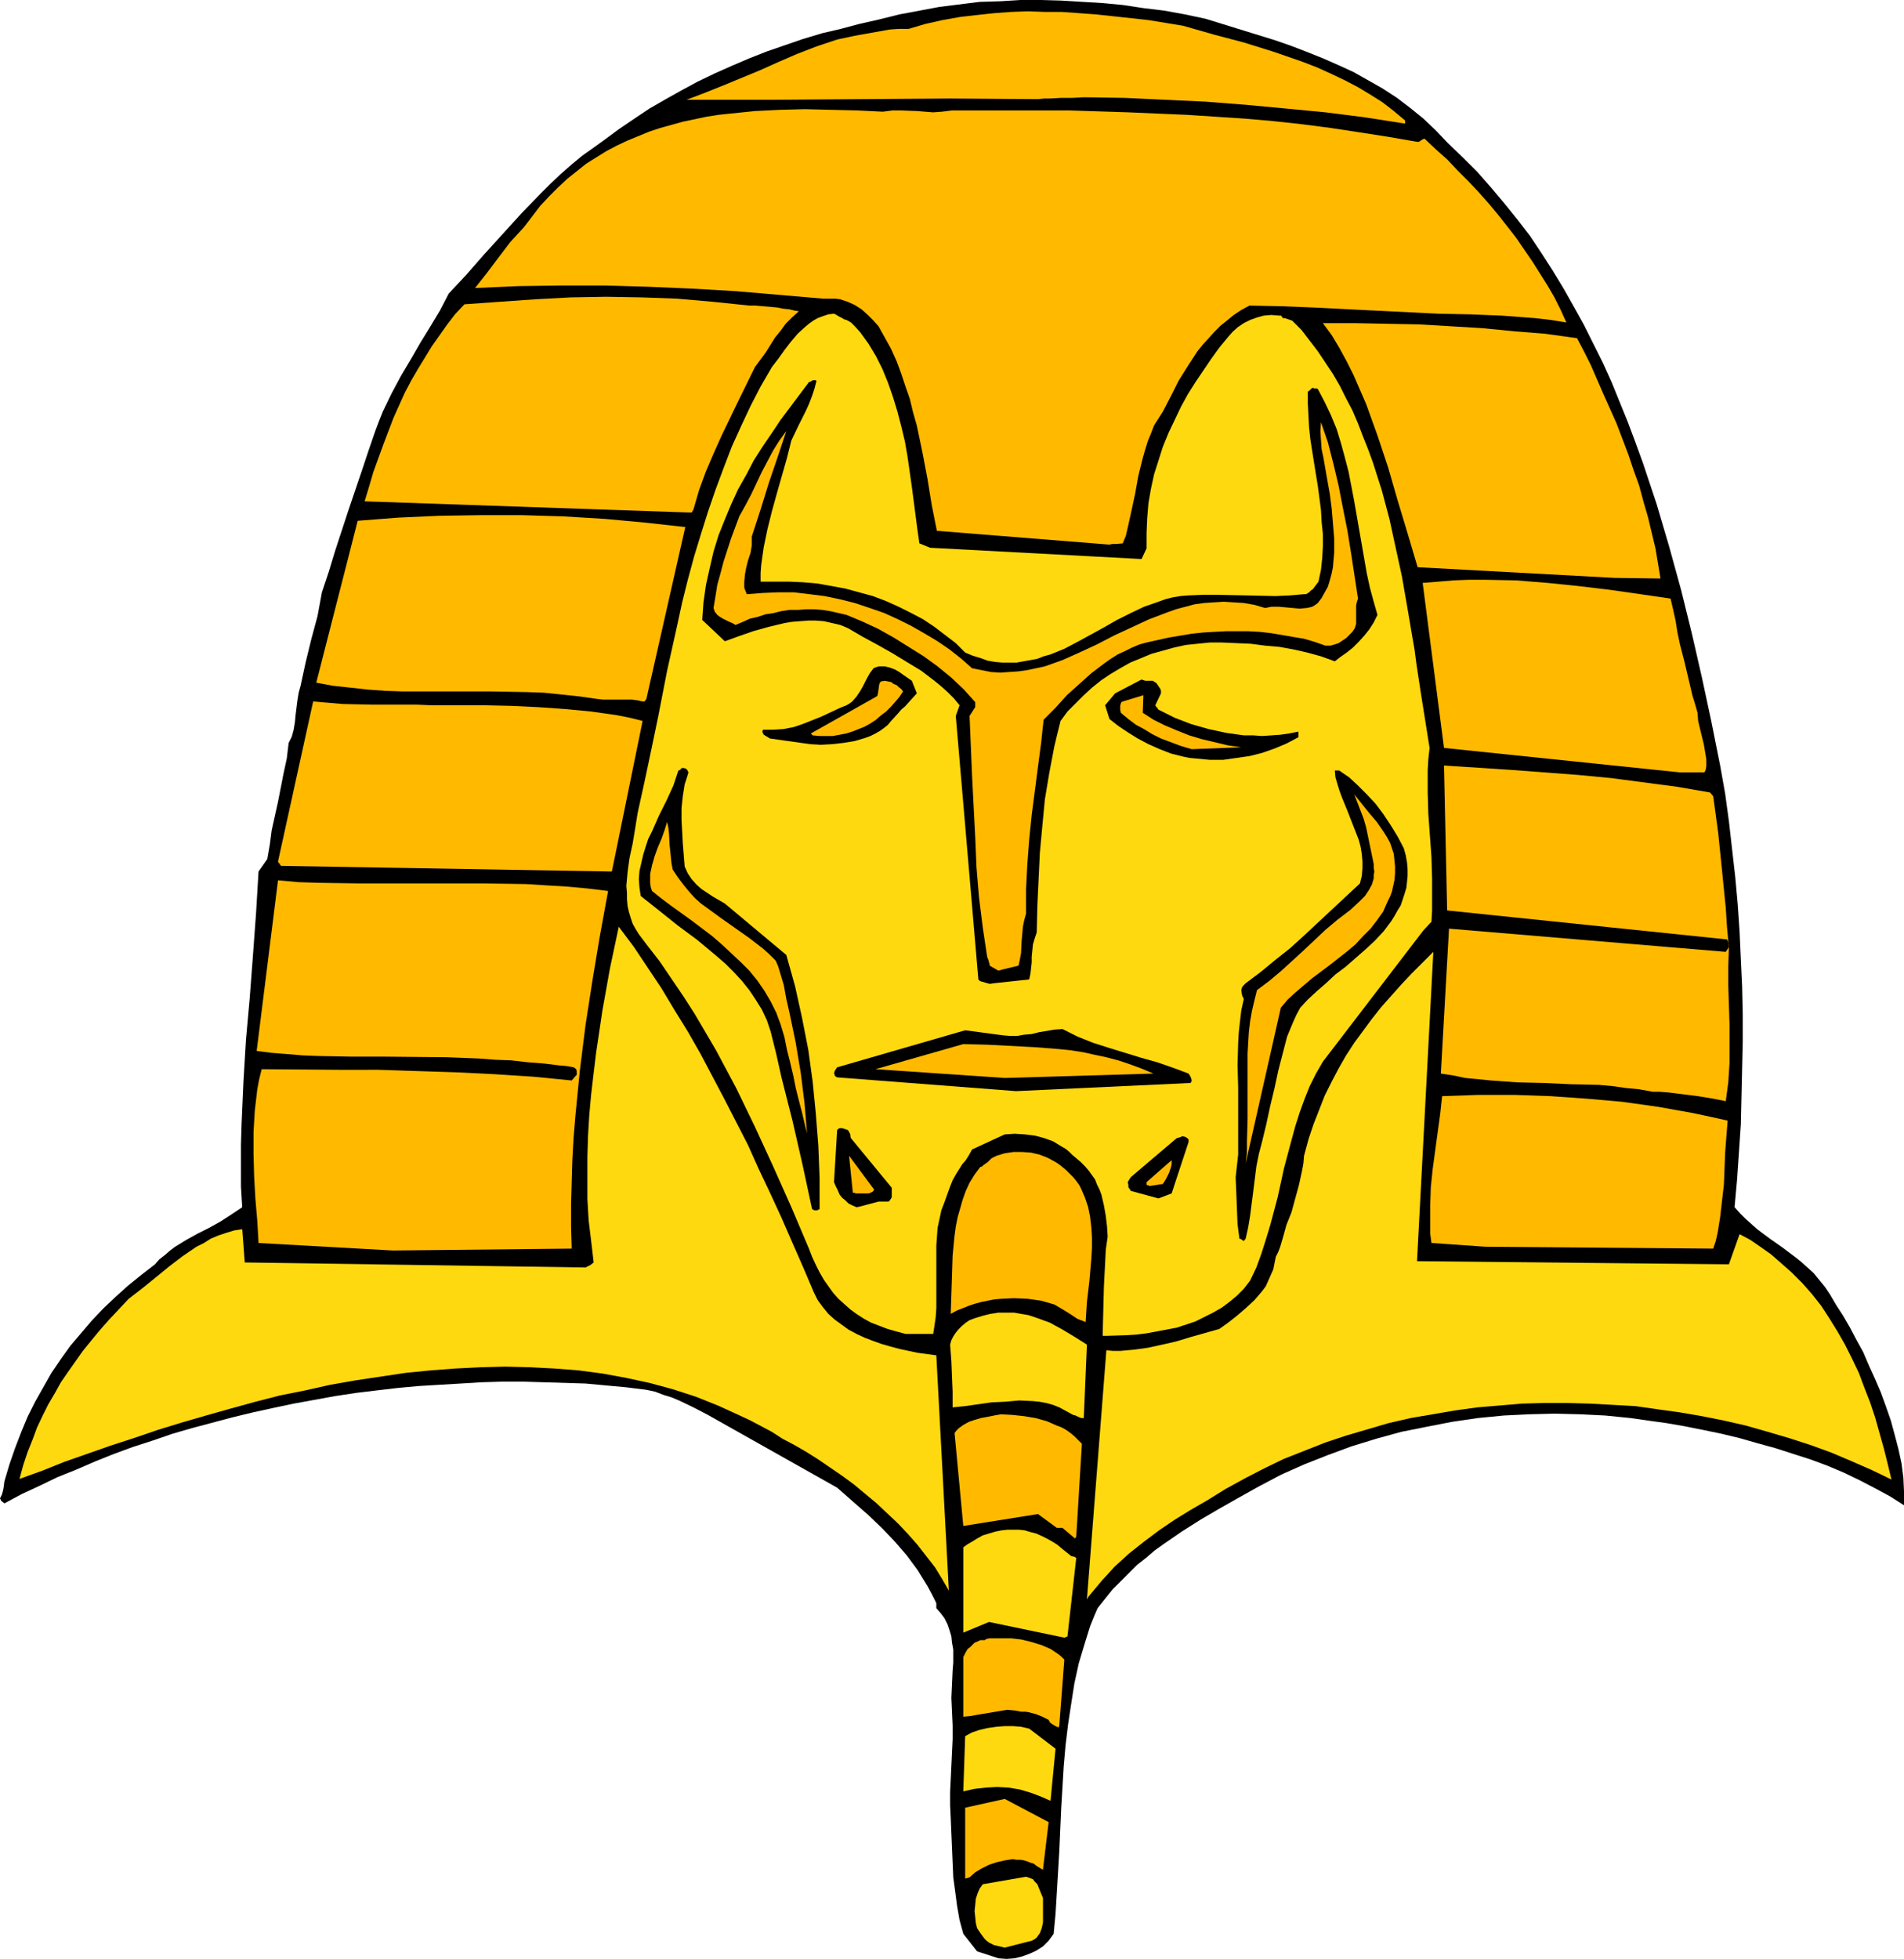
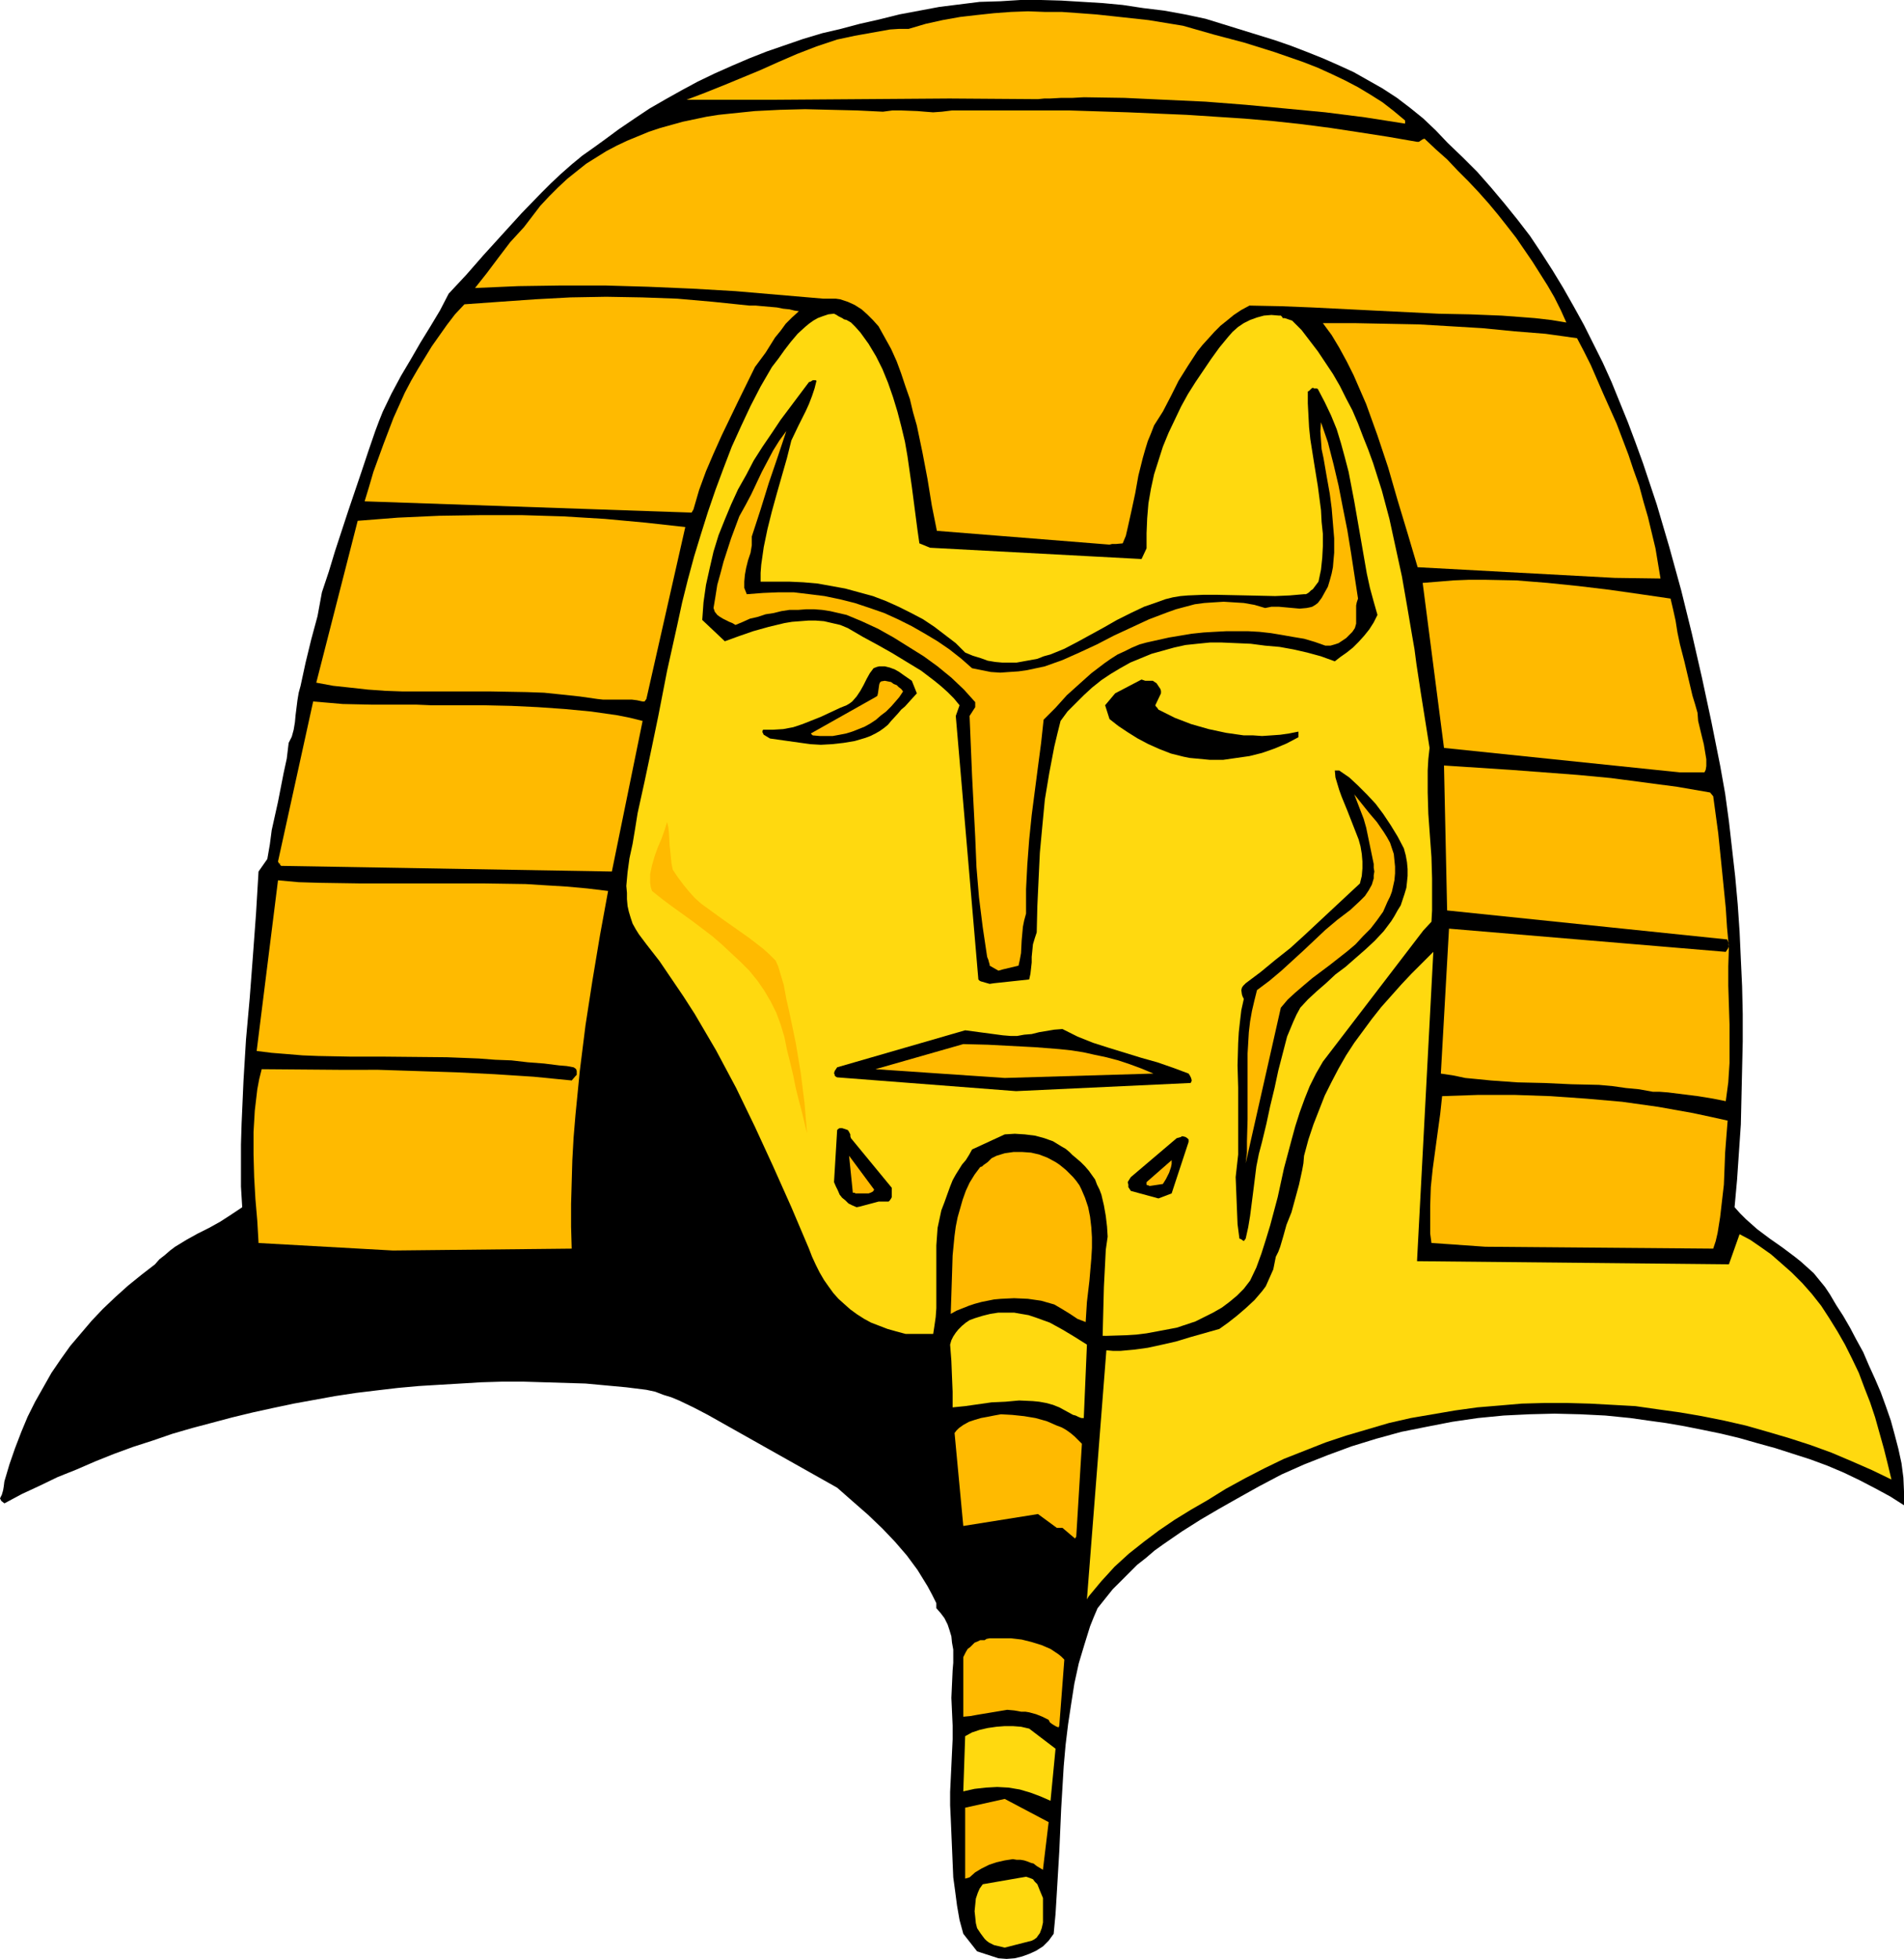
<svg xmlns="http://www.w3.org/2000/svg" xmlns:ns1="http://sodipodi.sourceforge.net/DTD/sodipodi-0.dtd" xmlns:ns2="http://www.inkscape.org/namespaces/inkscape" version="1.0" width="129.724mm" height="133.454mm" id="svg39" ns1:docname="Egyptian Mummy Head 1.wmf">
  <ns1:namedview id="namedview39" pagecolor="#ffffff" bordercolor="#000000" borderopacity="0.25" ns2:showpageshadow="2" ns2:pageopacity="0.0" ns2:pagecheckerboard="0" ns2:deskcolor="#d1d1d1" ns2:document-units="mm" />
  <defs id="defs1">
    <pattern id="WMFhbasepattern" patternUnits="userSpaceOnUse" width="6" height="6" x="0" y="0" />
  </defs>
  <path style="fill:#000000;fill-opacity:1;fill-rule:evenodd;stroke:none" d="m 257.105,504.231 2.101,0.162 2.101,-0.162 1.939,-0.485 1.778,-0.646 1.778,-0.808 1.778,-1.131 1.454,-1.454 1.293,-1.777 0.485,-5.17 0.323,-5.332 0.646,-10.825 0.485,-10.986 0.646,-10.825 0.485,-5.493 0.646,-5.332 0.808,-5.332 0.808,-5.17 1.131,-5.17 1.454,-4.847 1.454,-4.685 0.97,-2.423 0.97,-2.262 1.939,-2.423 1.939,-2.423 2.101,-2.1 2.101,-2.1 2.101,-2.1 2.262,-1.777 2.262,-1.939 2.262,-1.616 4.686,-3.231 4.848,-3.07 4.686,-2.747 4.848,-2.747 5.494,-3.07 5.818,-3.07 5.818,-2.585 6.141,-2.423 6.141,-2.262 6.302,-1.939 6.464,-1.777 6.464,-1.292 6.626,-1.292 6.626,-0.969 6.626,-0.646 6.626,-0.323 6.464,-0.162 6.626,0.162 6.464,0.323 6.464,0.646 4.525,0.646 4.686,0.646 4.686,0.808 4.848,0.969 4.686,0.969 4.686,1.131 4.525,1.292 4.686,1.292 4.525,1.454 4.525,1.454 4.363,1.616 4.202,1.777 4.04,1.939 4.04,2.1 3.878,2.1 3.555,2.262 v -3.554 l -0.162,-3.554 -0.485,-3.716 -0.808,-3.716 -0.97,-3.716 -0.97,-3.554 -1.293,-3.716 -1.293,-3.554 -1.454,-3.393 -1.616,-3.554 -1.454,-3.393 -1.778,-3.231 -1.616,-3.07 -1.778,-3.07 -1.778,-2.747 -1.616,-2.747 -1.293,-1.939 -1.454,-1.777 -1.454,-1.777 -1.616,-1.454 -1.616,-1.454 -1.616,-1.292 -3.232,-2.423 -3.232,-2.262 -3.232,-2.423 -1.454,-1.292 -1.454,-1.292 -1.454,-1.454 -1.454,-1.616 0.646,-7.109 0.485,-7.109 0.485,-7.109 0.162,-7.109 0.162,-7.109 0.162,-7.109 v -7.109 l -0.162,-7.109 -0.323,-6.947 -0.323,-7.109 -0.485,-7.109 -0.646,-7.109 -0.808,-7.109 -0.808,-7.109 -0.97,-7.109 -1.293,-7.27 -2.262,-11.309 -2.424,-11.309 -2.586,-11.309 -2.747,-11.148 -3.07,-11.148 -3.232,-10.986 -1.778,-5.332 -1.778,-5.332 -1.939,-5.332 -1.939,-5.17 -2.101,-5.17 -2.101,-5.17 -2.262,-5.008 -2.424,-4.847 -2.424,-4.847 -2.586,-4.685 -2.747,-4.847 -2.747,-4.524 -2.909,-4.524 -2.909,-4.362 -3.232,-4.201 -3.394,-4.201 -3.394,-4.039 -3.555,-4.039 -3.717,-3.716 -3.878,-3.716 -3.07,-3.231 -3.232,-3.07 -3.394,-2.747 -3.394,-2.585 -3.717,-2.423 -3.717,-2.1 -3.717,-2.1 -3.878,-1.777 -4.04,-1.777 -4.04,-1.616 -4.202,-1.616 -4.202,-1.454 -8.888,-2.747 -8.888,-2.747 -5.333,-1.131 -5.333,-0.969 -5.333,-0.646 -5.333,-0.808 -5.171,-0.485 -5.333,-0.323 -5.333,-0.323 L 268.094,0 h -5.333 l -5.171,0.323 -5.333,0.162 -5.171,0.646 -5.171,0.646 -5.171,0.969 -5.171,0.969 -5.171,1.292 -5.01,1.131 -4.848,1.292 -4.848,1.131 -4.848,1.454 -4.686,1.616 -4.686,1.616 -4.525,1.777 -4.525,1.939 -4.363,1.939 -4.363,2.1 -4.202,2.262 -4.04,2.262 -4.202,2.423 -3.878,2.585 -4.04,2.747 -3.717,2.747 -2.909,2.1 -2.747,1.939 -2.747,2.262 -2.747,2.423 -2.586,2.423 -2.586,2.585 -5.01,5.17 -4.848,5.332 -4.848,5.332 -4.525,5.17 -4.525,4.847 -2.262,4.362 -2.424,4.039 -2.586,4.201 -2.424,4.201 -2.586,4.362 -2.424,4.524 -2.262,4.685 -0.97,2.423 -0.97,2.585 -1.778,5.17 -1.778,5.332 -3.394,10.017 -3.394,10.34 -1.616,5.332 -1.778,5.332 -1.131,6.139 -1.616,5.978 -1.454,5.978 -1.293,5.978 -0.485,1.777 -0.323,1.939 -0.485,3.877 -0.162,1.777 -0.323,1.939 -0.485,1.777 -0.808,1.616 -0.485,4.039 -0.808,3.716 -1.454,7.432 -1.616,7.27 -0.485,3.716 -0.646,3.716 -2.262,3.231 -0.646,10.825 -0.808,10.986 -0.808,10.663 -0.97,10.825 -0.646,10.663 -0.485,10.986 -0.162,5.332 v 5.332 5.493 l 0.323,5.332 -2.909,1.939 -2.747,1.777 -2.909,1.616 -2.909,1.454 -2.909,1.616 -2.909,1.777 -1.293,0.969 -1.293,1.131 -1.454,1.131 -1.131,1.292 -3.555,2.747 -3.394,2.747 -3.232,2.908 -3.232,3.07 -2.909,3.07 -2.747,3.231 -2.747,3.231 -2.424,3.393 -2.424,3.554 -2.101,3.716 -2.101,3.716 -1.939,3.877 -1.616,3.877 -1.616,4.201 -1.454,4.201 -1.293,4.362 -0.162,1.292 -0.162,0.969 -0.323,1.131 L 0,385.807 l 0.162,0.323 0.162,0.323 0.808,0.646 4.525,-2.423 4.525,-2.1 4.686,-2.262 4.848,-1.939 4.848,-2.1 4.848,-1.939 4.848,-1.777 5.01,-1.616 5.171,-1.777 5.01,-1.454 10.342,-2.747 5.333,-1.292 5.171,-1.131 5.333,-1.131 5.333,-0.969 5.333,-0.969 5.333,-0.808 5.333,-0.646 5.494,-0.646 5.333,-0.485 5.333,-0.323 5.494,-0.323 5.333,-0.323 5.333,-0.162 h 5.494 l 5.333,0.162 5.333,0.162 5.333,0.162 10.504,0.969 5.171,0.646 2.262,0.485 2.101,0.808 2.101,0.646 1.939,0.808 3.717,1.777 3.717,1.939 33.29,18.741 4.04,3.554 3.878,3.393 3.717,3.554 3.232,3.393 3.07,3.554 2.747,3.716 1.293,2.1 1.293,2.1 1.131,2.1 1.131,2.262 v 1.292 l 1.131,1.292 0.97,1.292 0.808,1.616 0.485,1.454 0.485,1.616 0.162,1.616 0.323,1.777 v 1.777 1.616 l -0.162,1.939 -0.162,3.554 -0.162,3.554 0.162,3.554 0.162,3.554 v 3.554 l -0.323,6.786 -0.323,6.786 v 3.393 l 0.162,3.393 0.162,3.877 0.162,3.716 0.323,7.593 0.485,3.554 0.485,3.716 0.646,3.716 0.97,3.554 3.555,4.524 z" id="path1" />
  <path style="fill:#ffd90f;fill-opacity:1;fill-rule:evenodd;stroke:none" d="m 258.721,501.485 6.949,-1.777 0.646,-0.323 0.646,-0.485 0.323,-0.485 0.485,-0.646 0.485,-1.292 0.323,-1.454 v -1.616 -1.616 -1.616 -1.454 l -0.808,-1.939 -0.646,-1.616 -0.646,-0.646 -0.485,-0.646 -0.808,-0.323 -0.97,-0.323 -11.15,1.939 -0.808,1.131 -0.485,1.131 -0.485,1.454 -0.162,1.616 -0.162,1.616 0.162,1.454 0.162,1.616 0.323,1.292 0.97,1.454 0.97,1.292 0.485,0.485 0.646,0.485 0.646,0.323 0.646,0.323 z" id="path2" />
  <path style="fill:#ffd90f;fill-opacity:1;fill-rule:evenodd;stroke:none" d="m 270.518,463.68 1.293,-13.41 -6.787,-5.17 -2.101,-0.485 -2.101,-0.162 h -2.101 l -2.101,0.162 -2.262,0.323 -2.101,0.485 -1.939,0.646 -1.778,0.969 -0.485,14.217 2.909,-0.646 2.909,-0.323 2.909,-0.162 2.909,0.162 2.909,0.485 2.747,0.808 2.586,0.969 z" id="path3" />
-   <path style="fill:#ffd90f;fill-opacity:1;fill-rule:evenodd;stroke:none" d="m 274.073,421.674 0.808,-0.323 2.262,-20.195 -0.485,-0.323 -0.808,-0.162 -2.424,-1.939 -1.131,-0.969 -1.293,-0.808 -1.454,-0.808 -1.293,-0.646 -1.454,-0.646 -1.293,-0.323 -1.616,-0.485 -1.454,-0.162 h -1.454 -1.616 l -1.454,0.162 -1.616,0.323 -1.616,0.485 -1.616,0.485 -1.454,0.808 -1.293,0.808 -1.131,0.646 -1.131,0.808 v 21.972 l 6.626,-2.747 z" id="path4" />
  <path style="fill:#ffd90f;fill-opacity:1;fill-rule:evenodd;stroke:none" d="m 280.376,411.011 1.616,-1.939 1.616,-1.939 1.778,-1.939 1.616,-1.777 3.717,-3.393 3.878,-3.07 3.878,-2.908 4.04,-2.747 4.202,-2.585 4.202,-2.423 4.686,-2.908 5.01,-2.747 5.01,-2.585 5.01,-2.423 5.333,-2.1 5.333,-2.1 5.333,-1.777 5.494,-1.616 5.494,-1.616 5.656,-1.292 5.656,-0.969 5.656,-0.969 5.818,-0.808 5.818,-0.485 5.656,-0.485 5.818,-0.162 h 5.818 l 5.818,0.162 5.979,0.323 5.818,0.323 5.656,0.808 5.818,0.808 5.656,0.969 5.656,1.131 5.656,1.292 5.656,1.616 5.494,1.616 5.494,1.777 5.333,1.939 5.333,2.262 5.171,2.262 5.01,2.423 -0.97,-4.039 -0.97,-3.877 -1.131,-4.039 -1.131,-4.039 -1.293,-3.877 -1.454,-3.716 -1.454,-3.877 -1.778,-3.716 -1.778,-3.554 -1.939,-3.393 -2.101,-3.393 -2.101,-3.231 -2.424,-3.07 -2.424,-2.747 -2.747,-2.747 -2.747,-2.423 -2.586,-2.262 -2.747,-1.939 -2.586,-1.777 -2.747,-1.454 -2.747,7.755 -80.315,-0.808 4.202,-79.649 -5.656,5.655 -2.586,2.747 -2.586,2.908 -2.586,2.908 -2.424,3.07 -2.262,3.07 -2.262,3.07 -2.101,3.231 -1.939,3.393 -1.778,3.393 -1.778,3.554 -1.454,3.716 -1.454,3.716 -1.293,3.877 -1.131,4.201 -0.162,1.939 -0.323,1.777 -0.808,3.716 -0.485,1.777 -0.485,1.777 -0.97,3.554 -0.646,1.616 -0.646,1.616 -0.808,2.908 -0.808,2.747 -0.485,1.292 -0.646,1.292 -0.323,1.616 -0.323,1.616 -0.646,1.454 -0.646,1.454 -0.646,1.454 -0.97,1.292 -0.97,1.131 -0.97,1.131 -2.262,2.1 -2.262,1.939 -2.262,1.777 -2.262,1.616 -7.434,2.1 -3.717,1.131 -3.555,0.808 -3.717,0.808 -3.555,0.485 -3.555,0.323 h -1.778 l -1.778,-0.162 -5.01,64.14 z" id="path5" />
-   <path style="fill:#ffd90f;fill-opacity:1;fill-rule:evenodd;stroke:none" d="m 244.339,409.557 -3.232,-60.585 -4.848,-0.646 -4.525,-0.969 -2.424,-0.646 -2.262,-0.646 -2.262,-0.808 -2.101,-0.808 -2.101,-0.969 -2.101,-1.131 -1.778,-1.292 -1.778,-1.292 -1.616,-1.454 -1.454,-1.777 -1.293,-1.777 -0.97,-1.939 -2.747,-6.462 -2.909,-6.624 -2.747,-6.301 -2.909,-6.301 -2.909,-6.139 -2.747,-6.139 -3.07,-5.978 -3.07,-5.978 -3.07,-5.816 -3.07,-5.816 -3.232,-5.655 -3.394,-5.493 -3.394,-5.655 -3.555,-5.332 -3.555,-5.332 -3.878,-5.17 -2.262,10.663 -1.939,10.825 -1.616,10.825 -0.646,5.332 -0.646,5.493 -0.485,5.332 -0.323,5.332 -0.162,5.493 v 5.332 5.493 l 0.323,5.493 0.646,5.332 0.646,5.493 -0.808,0.646 -0.646,0.323 -0.646,0.323 -87.749,-1.292 -0.646,-8.563 -2.101,0.323 -2.101,0.646 -1.939,0.646 -1.939,0.808 -1.778,1.131 -1.939,0.969 -3.555,2.423 -3.394,2.585 -3.555,2.908 -3.394,2.747 -3.555,2.747 -2.586,2.747 -2.424,2.585 -2.424,2.747 -2.262,2.747 -2.101,2.585 -1.939,2.747 -1.939,2.747 -1.778,2.585 -1.616,2.908 -1.616,2.747 -1.454,2.908 -1.454,3.07 -1.131,3.07 -1.293,3.231 -1.131,3.393 -0.97,3.554 5.818,-2.1 5.656,-2.262 5.979,-2.1 5.979,-2.1 5.979,-1.939 6.141,-2.1 6.302,-1.939 6.141,-1.777 6.302,-1.777 6.464,-1.777 6.302,-1.616 6.464,-1.292 6.464,-1.454 6.464,-1.131 6.464,-0.969 6.464,-0.969 6.464,-0.646 6.464,-0.485 6.464,-0.323 6.302,-0.162 6.464,0.162 6.141,0.323 6.302,0.485 6.141,0.808 6.141,1.131 5.979,1.292 5.979,1.616 5.979,1.939 5.656,2.262 5.656,2.585 2.747,1.292 2.747,1.454 2.747,1.454 2.747,1.777 3.07,1.616 3.07,1.777 3.07,1.939 3.07,2.1 3.07,2.1 3.07,2.262 2.909,2.423 2.909,2.423 5.494,5.17 2.586,2.747 2.424,2.747 2.262,2.908 2.262,2.908 1.778,2.908 z" id="path6" />
  <path style="fill:#ffd90f;fill-opacity:1;fill-rule:evenodd;stroke:none" d="m 279.083,365.127 0.808,-18.903 -3.07,-1.939 -3.232,-1.939 -3.232,-1.777 -1.778,-0.646 -1.778,-0.646 -1.939,-0.646 -1.939,-0.323 -1.778,-0.323 h -1.939 -2.101 l -2.101,0.323 -1.939,0.485 -2.101,0.646 -1.293,0.485 -0.97,0.646 -0.97,0.808 -0.97,0.969 -0.646,0.808 -0.646,0.969 -0.485,0.969 -0.323,1.131 0.323,4.201 0.162,4.039 0.162,3.877 v 4.039 l 1.616,-0.162 1.616,-0.162 3.394,-0.485 3.394,-0.485 3.555,-0.162 3.555,-0.323 3.555,0.162 1.616,0.162 1.778,0.323 1.778,0.485 1.616,0.646 3.555,1.939 0.646,0.162 0.646,0.323 0.808,0.323 h 0.323 z" id="path7" />
  <path style="fill:#ffd90f;fill-opacity:1;fill-rule:evenodd;stroke:none" d="m 284.9,343.963 5.171,-0.162 2.586,-0.162 2.586,-0.323 2.586,-0.485 2.586,-0.485 2.586,-0.485 2.424,-0.808 2.424,-0.808 2.262,-1.131 2.262,-1.131 2.262,-1.292 1.939,-1.454 1.939,-1.616 1.778,-1.777 1.616,-2.1 1.616,-3.393 1.293,-3.554 1.131,-3.554 1.131,-3.716 1.939,-7.27 0.808,-3.716 0.808,-3.716 1.939,-7.27 0.97,-3.554 1.131,-3.554 1.293,-3.554 1.293,-3.231 1.616,-3.231 1.778,-3.07 25.856,-33.766 2.101,-2.262 0.162,-2.908 v -2.747 -5.493 l -0.162,-5.493 -0.808,-11.148 -0.162,-5.493 v -5.655 l 0.162,-2.908 0.323,-2.908 -1.131,-7.109 -1.131,-7.109 -1.131,-7.432 -0.485,-3.716 -0.646,-3.716 -1.293,-7.593 -1.293,-7.432 -1.616,-7.432 -1.616,-7.432 -1.939,-7.27 -2.262,-7.109 -1.293,-3.554 -1.293,-3.231 -1.293,-3.393 -1.454,-3.393 -1.616,-3.07 -1.616,-3.231 -1.778,-3.07 -1.939,-2.908 -1.939,-2.908 -2.101,-2.747 -2.101,-2.747 -2.424,-2.423 -0.97,-0.323 -0.97,-0.323 h -0.485 l -0.162,-0.323 -0.323,-0.323 h -0.162 -0.323 l -1.939,-0.162 -1.939,0.162 -1.778,0.485 -1.778,0.646 -1.616,0.808 -1.454,0.969 -1.454,1.292 -1.131,1.292 -2.262,2.747 -2.101,2.908 -4.04,5.978 -1.939,3.07 -1.778,3.231 -1.616,3.393 -1.616,3.393 -1.454,3.554 -1.131,3.554 -1.131,3.554 -0.808,3.716 -0.646,3.716 -0.323,3.877 -0.162,3.877 v 3.877 l -1.293,2.747 -54.459,-2.908 -2.747,-1.131 -0.485,-3.393 -0.485,-3.716 -0.485,-3.716 -0.485,-3.716 -1.131,-7.916 -0.646,-3.716 -0.97,-4.039 -0.97,-3.716 -1.131,-3.716 -1.293,-3.716 -1.454,-3.554 -1.616,-3.231 -1.939,-3.231 -2.101,-2.908 -1.293,-1.454 -1.131,-1.131 -1.131,-0.646 -0.646,-0.162 -0.485,-0.323 -0.97,-0.485 -0.485,-0.323 -0.646,-0.323 -1.454,0.162 -1.454,0.485 -1.293,0.485 -1.131,0.646 -1.131,0.808 -0.97,0.808 -1.939,1.777 -1.778,2.1 -1.616,2.1 -1.616,2.262 -1.616,2.1 -2.909,5.008 -2.586,5.008 -2.424,5.17 -2.424,5.332 -2.101,5.493 -2.101,5.655 -1.939,5.655 -1.778,5.655 -1.778,5.816 -1.616,5.978 -1.454,5.816 -1.293,5.978 -2.586,11.632 -2.262,11.632 -1.778,8.563 -1.778,8.401 -1.778,8.078 -0.646,4.039 -0.646,3.877 -0.808,3.716 -0.485,3.554 -0.162,1.777 -0.162,1.777 0.162,1.777 v 1.616 l 0.162,1.777 0.323,1.454 0.485,1.616 0.485,1.454 0.808,1.454 0.808,1.292 0.97,1.292 0.97,1.292 3.394,4.362 3.07,4.524 3.07,4.524 2.909,4.524 2.747,4.685 2.747,4.685 5.171,9.694 4.848,10.017 4.686,10.178 4.686,10.501 4.525,10.663 0.808,2.1 0.97,2.1 0.97,1.939 1.131,1.939 1.131,1.616 1.293,1.777 1.293,1.454 1.616,1.454 1.454,1.292 1.778,1.292 1.778,1.131 1.778,0.969 2.101,0.808 2.101,0.808 2.262,0.646 2.424,0.646 h 7.11 l 0.323,-2.1 0.323,-2.262 0.162,-2.262 v -2.262 -4.685 -4.524 -4.685 l 0.162,-2.262 0.162,-2.262 0.485,-2.262 0.485,-2.262 0.808,-2.1 0.808,-2.262 0.646,-1.777 0.646,-1.616 0.808,-1.454 1.616,-2.585 0.97,-1.131 0.808,-1.292 0.808,-1.454 8.403,-3.877 2.586,-0.162 2.586,0.162 2.586,0.323 2.424,0.646 2.262,0.808 2.101,1.292 1.131,0.646 0.97,0.808 0.808,0.808 0.97,0.808 1.131,0.969 1.131,1.131 0.97,1.131 0.808,1.131 0.808,1.131 0.485,1.292 0.646,1.292 0.485,1.292 0.646,2.747 0.485,2.747 0.323,2.747 0.162,2.585 -0.485,3.393 -0.162,3.231 -0.323,6.301 -0.323,12.602 z" id="path8" />
  <path style="fill:#000000;fill-opacity:1;fill-rule:evenodd;stroke:none" d="m 320.291,319.567 0.485,-0.646 0.646,-2.908 0.485,-2.908 0.808,-6.301 0.808,-6.462 0.646,-3.231 0.808,-3.07 1.131,-4.685 0.97,-4.524 1.131,-4.685 0.97,-4.524 1.131,-4.362 1.131,-4.362 0.808,-1.939 0.808,-1.939 0.808,-1.777 0.97,-1.777 1.939,-2.1 2.262,-2.1 2.424,-2.1 2.424,-2.262 2.586,-1.939 2.586,-2.262 2.586,-2.262 2.424,-2.262 2.262,-2.423 1.939,-2.585 0.808,-1.292 0.808,-1.454 0.808,-1.292 0.97,-2.908 0.485,-1.616 0.162,-1.454 0.162,-1.616 v -1.777 l -0.162,-1.777 -0.323,-1.777 -0.485,-1.777 -1.616,-3.07 -1.778,-2.908 -1.939,-2.908 -1.939,-2.585 -2.262,-2.423 -2.262,-2.262 -2.262,-2.1 -2.586,-1.777 h -1.131 l 0.162,1.777 0.485,1.616 0.485,1.616 0.646,1.777 1.454,3.554 1.454,3.716 1.454,3.716 0.485,1.777 0.323,1.939 0.162,1.939 v 1.777 l -0.162,1.939 -0.485,1.939 -7.11,6.624 -7.272,6.786 -3.555,3.231 -3.878,3.07 -3.717,3.07 -3.878,2.908 -0.323,0.323 -0.323,0.323 -0.323,0.485 -0.162,0.646 0.162,1.131 0.162,0.485 0.323,0.646 -0.646,2.908 -0.323,2.747 -0.323,2.908 -0.162,2.747 -0.162,5.816 0.162,5.655 v 5.655 5.816 5.816 l -0.323,2.908 -0.323,2.908 0.162,4.039 0.162,4.039 0.162,4.039 0.485,3.716 0.485,0.162 0.162,0.162 z" id="path9" />
-   <path style="fill:#000000;fill-opacity:1;fill-rule:evenodd;stroke:none" d="m 209.757,311.651 h 0.646 l 0.646,-0.323 v -8.078 l -0.323,-8.24 -0.646,-8.24 -0.808,-8.24 -1.131,-8.24 -1.616,-8.24 -1.778,-8.078 -1.131,-4.039 -1.131,-4.039 -15.837,-13.248 -3.07,-1.777 -1.454,-0.969 -1.454,-0.969 -1.293,-1.131 -1.293,-1.454 -0.97,-1.454 -0.808,-1.777 -0.485,-5.978 -0.162,-3.07 -0.162,-2.908 v -3.07 l 0.323,-3.07 0.485,-3.07 0.485,-1.454 0.485,-1.616 -0.162,-0.323 -0.162,-0.323 -0.323,-0.323 -0.646,-0.162 h -0.323 l -0.323,0.162 -0.162,0.323 -0.485,0.162 -0.646,1.939 -0.646,1.939 -1.778,3.877 -0.97,1.939 -0.97,1.939 -1.778,4.039 -0.97,1.939 -0.646,1.939 -0.646,2.1 -0.485,2.1 -0.485,2.1 -0.162,2.1 0.162,2.262 0.323,2.1 4.686,3.716 4.848,3.877 5.01,3.716 4.848,4.039 2.424,2.1 2.101,2.1 2.101,2.262 1.939,2.423 1.616,2.423 1.616,2.585 1.293,2.747 0.97,2.908 1.454,5.816 1.293,5.816 2.909,11.471 2.586,11.309 2.424,11.309 0.323,0.162 z" id="path10" />
  <path style="fill:#000000;fill-opacity:1;fill-rule:evenodd;stroke:none" d="m 221.392,310.681 4.848,-1.292 h 1.939 0.646 l 0.323,-0.323 0.323,-0.485 0.162,-0.323 v -2.423 l -10.504,-12.763 -0.162,-0.485 v -0.485 l -0.323,-0.646 -0.323,-0.485 -1.454,-0.485 h -0.323 -0.323 l -0.323,0.162 -0.323,0.323 -0.808,13.41 0.485,1.131 0.485,0.969 0.485,1.131 0.646,0.808 0.808,0.646 0.808,0.808 0.97,0.485 1.131,0.485 z" id="path11" />
  <path style="fill:#000000;fill-opacity:1;fill-rule:evenodd;stroke:none" d="m 298.313,308.581 3.394,-1.292 4.363,-13.248 v -0.646 l -0.323,-0.323 -0.485,-0.323 -0.646,-0.162 h -0.323 l -0.162,0.162 -1.131,0.323 -11.797,10.017 -0.323,0.485 -0.485,0.808 0.162,0.646 v 0.646 l 0.323,0.485 0.323,0.485 z" id="path12" />
  <path style="fill:#000000;fill-opacity:1;fill-rule:evenodd;stroke:none" d="m 261.63,280.954 44.925,-2.1 0.162,-0.162 0.162,-0.485 -0.162,-0.646 -0.323,-0.646 -0.323,-0.485 -3.878,-1.454 -4.202,-1.454 -4.04,-1.131 -4.202,-1.292 -4.202,-1.292 -4.04,-1.292 -4.04,-1.616 -3.878,-1.939 -2.101,0.162 -1.939,0.323 -1.939,0.323 -1.939,0.485 -1.939,0.162 -1.778,0.323 h -1.778 l -1.939,-0.162 -9.696,-1.292 -32.966,9.532 -0.323,0.485 -0.323,0.485 -0.162,0.646 0.162,0.162 v 0.323 l 0.323,0.323 0.323,0.162 z" id="path13" />
  <path style="fill:#000000;fill-opacity:1;fill-rule:evenodd;stroke:none" d="m 255.974,253.166 9.05,-0.969 0.323,-1.454 0.162,-1.454 0.162,-1.454 v -1.454 l 0.162,-1.616 0.162,-1.616 0.485,-1.616 0.485,-1.454 0.162,-6.786 0.323,-6.947 0.323,-6.786 0.646,-6.947 0.646,-6.786 1.131,-6.786 1.293,-6.786 0.808,-3.393 0.808,-3.231 1.778,-2.423 2.101,-2.1 2.101,-2.1 2.101,-1.939 2.424,-1.939 2.424,-1.616 2.424,-1.454 2.586,-1.454 2.747,-1.131 2.747,-1.131 2.909,-0.808 2.909,-0.808 2.909,-0.646 3.07,-0.323 3.232,-0.323 h 3.07 l 7.434,0.323 3.717,0.485 3.717,0.323 3.555,0.646 3.555,0.808 3.555,0.969 3.555,1.292 1.454,-1.131 1.616,-1.131 1.616,-1.292 1.454,-1.454 1.454,-1.616 1.293,-1.616 1.131,-1.777 0.97,-1.939 -0.97,-3.393 -0.97,-3.554 -0.808,-3.716 -0.646,-3.716 -1.293,-7.432 -1.293,-7.432 -1.454,-7.593 -0.97,-3.716 -0.97,-3.554 -1.131,-3.716 -1.454,-3.554 -1.616,-3.393 -1.778,-3.393 -0.323,-0.162 h -0.646 l -0.323,-0.162 -0.323,0.162 -0.323,0.323 -0.323,0.323 -0.323,0.162 v 3.07 l 0.162,3.07 0.162,3.07 0.323,3.07 0.97,6.139 0.97,5.978 0.808,6.139 0.162,3.07 0.323,3.07 v 3.07 l -0.162,3.07 -0.323,3.07 -0.646,3.07 -1.454,1.939 -0.485,0.323 -0.485,0.485 -0.485,0.323 -0.323,0.162 h -0.485 l -3.717,0.323 -3.717,0.162 -7.272,-0.162 -7.595,-0.162 h -3.717 l -3.878,0.162 -1.939,0.162 -1.939,0.323 -1.939,0.485 -1.778,0.646 -3.717,1.292 -3.394,1.616 -3.555,1.777 -3.394,1.939 -6.787,3.716 -3.394,1.777 -3.555,1.454 -1.778,0.485 -1.616,0.646 -1.778,0.323 -1.778,0.323 -1.778,0.323 h -1.778 -1.939 l -1.778,-0.162 -1.939,-0.323 -1.778,-0.646 -2.101,-0.646 -1.939,-0.808 -2.424,-2.423 -2.747,-2.1 -2.747,-2.1 -2.909,-1.939 -3.07,-1.616 -3.232,-1.616 -3.232,-1.454 -3.394,-1.292 -3.555,-0.969 -3.555,-0.969 -3.555,-0.646 -3.555,-0.646 -3.717,-0.323 -3.555,-0.162 h -3.717 -3.717 v -2.262 l 0.162,-2.1 0.323,-2.262 0.323,-2.262 0.97,-4.685 1.131,-4.524 1.293,-4.685 1.293,-4.524 1.293,-4.524 1.131,-4.524 1.778,-3.716 0.97,-1.939 0.97,-1.939 0.808,-1.777 0.808,-2.1 0.646,-1.939 0.485,-1.939 -0.162,-0.162 h -0.162 -0.646 l -0.485,0.323 -0.485,0.162 -4.848,6.462 -2.424,3.231 -2.262,3.393 -2.424,3.554 -2.262,3.554 -1.939,3.716 -2.101,3.716 -1.778,3.877 -1.616,3.877 -1.616,4.039 -1.293,4.201 -0.97,4.201 -0.97,4.362 -0.646,4.524 -0.323,4.524 5.818,5.493 3.555,-1.292 3.717,-1.292 4.04,-1.131 4.04,-0.969 1.939,-0.323 2.101,-0.162 2.101,-0.162 h 1.939 l 2.101,0.162 2.101,0.485 2.101,0.485 1.939,0.808 3.878,2.262 3.878,2.1 3.717,2.1 3.717,2.262 3.717,2.262 3.394,2.585 1.778,1.454 1.616,1.454 1.616,1.616 1.454,1.777 -0.97,2.747 5.818,67.856 0.323,0.323 0.323,0.162 1.131,0.323 1.131,0.323 z" id="path14" />
  <path style="fill:#000000;fill-opacity:1;fill-rule:evenodd;stroke:none" d="m 308.171,195.327 3.394,0.323 h 3.394 l 3.394,-0.485 3.394,-0.485 3.232,-0.808 3.232,-1.131 3.07,-1.292 3.07,-1.616 v -1.454 l -2.424,0.485 -2.262,0.323 -2.262,0.162 -2.424,0.162 -2.262,-0.162 h -2.424 l -2.262,-0.323 -2.262,-0.323 -2.262,-0.485 -2.262,-0.485 -2.262,-0.646 -2.262,-0.646 -2.101,-0.808 -2.101,-0.808 -4.202,-2.1 -0.323,-0.485 -0.323,-0.323 -0.162,-0.323 v 0 l 1.454,-3.07 v -0.646 l -0.162,-0.485 -0.323,-0.485 -0.323,-0.485 -0.323,-0.485 -0.97,-0.646 h -0.646 -1.293 l -0.485,-0.162 -0.485,-0.162 -6.787,3.554 -2.586,3.07 1.131,3.554 2.262,1.777 2.424,1.616 2.586,1.616 2.747,1.454 2.909,1.292 2.909,1.131 3.232,0.808 1.616,0.323 z" id="path15" />
  <path style="fill:#000000;fill-opacity:1;fill-rule:evenodd;stroke:none" d="m 413.211,193.873 v -0.323 l -0.162,-0.485 -0.323,-0.485 -0.323,-0.485 z" id="path16" />
  <path style="fill:#000000;fill-opacity:1;fill-rule:evenodd;stroke:none" d="m 208.625,191.611 2.747,0.162 2.909,-0.162 2.909,-0.323 2.909,-0.485 2.747,-0.808 1.293,-0.485 1.293,-0.646 1.131,-0.646 1.131,-0.808 0.97,-0.808 0.808,-0.969 1.778,-1.939 0.808,-0.969 0.97,-0.808 1.454,-1.616 1.616,-1.777 -1.293,-3.231 -2.101,-1.454 -1.131,-0.808 -1.131,-0.646 -1.293,-0.485 -1.293,-0.323 h -0.646 -0.808 l -0.646,0.162 -0.808,0.323 -0.97,1.292 -0.808,1.454 -0.808,1.616 -0.808,1.454 -0.97,1.454 -1.131,1.292 -0.646,0.485 -0.808,0.485 -0.808,0.323 -0.808,0.323 -4.848,2.262 -2.424,0.969 -2.424,0.969 -2.424,0.808 -2.586,0.485 -2.586,0.162 h -1.293 -1.293 l -0.162,0.323 v 0.323 l 0.162,0.323 0.162,0.323 0.808,0.485 0.808,0.485 z" id="path17" />
  <path style="fill:#ffba00;fill-opacity:1;fill-rule:evenodd;stroke:none" d="m 249.672,483.39 1.454,-1.292 1.616,-0.969 1.939,-0.969 1.939,-0.646 2.101,-0.485 2.101,-0.323 0.97,0.162 h 0.97 l 0.97,0.162 0.97,0.323 0.808,0.323 0.646,0.162 0.808,0.646 0.808,0.485 0.808,0.485 v -0.162 l 1.454,-12.117 -11.312,-5.978 -10.181,2.262 v 18.256 z" id="path18" />
  <path style="fill:#ffba00;fill-opacity:1;fill-rule:evenodd;stroke:none" d="m 272.78,444.292 1.293,-16.964 -0.808,-0.808 -0.808,-0.646 -0.97,-0.646 -0.97,-0.646 -2.262,-0.969 -2.586,-0.808 -2.586,-0.646 -2.747,-0.323 h -2.747 -2.747 l -0.808,0.162 -0.485,0.323 h -1.131 l -0.646,0.323 -0.808,0.323 -0.485,0.485 -0.646,0.646 -0.646,0.485 -0.485,0.808 -0.323,0.646 -0.323,0.646 v 15.348 l 1.778,-0.162 1.778,-0.323 3.878,-0.646 1.939,-0.323 1.939,-0.323 1.778,0.162 0.97,0.162 0.808,0.162 h 1.131 l 0.97,0.162 1.778,0.485 1.616,0.646 1.616,0.808 0.162,0.323 0.162,0.323 0.646,0.485 0.808,0.485 0.323,0.162 0.485,0.162 z" id="path19" />
  <path style="fill:#ffba00;fill-opacity:1;fill-rule:evenodd;stroke:none" d="m 277.144,395.662 1.454,-23.911 -0.97,-0.969 -0.97,-0.969 -0.97,-0.808 -1.131,-0.808 -1.131,-0.646 -1.293,-0.485 -2.586,-1.131 -2.909,-0.808 -2.909,-0.485 -3.07,-0.323 -2.909,-0.162 -1.778,0.323 -1.616,0.323 -1.778,0.323 -1.616,0.485 -1.454,0.485 -1.454,0.808 -1.131,0.808 -0.646,0.646 -0.485,0.646 v -0.162 l 2.262,24.073 19.23,-3.07 4.848,3.554 h 1.454 l 3.232,2.747 z" id="path20" />
  <path style="fill:#ffba00;fill-opacity:1;fill-rule:evenodd;stroke:none" d="m 279.568,340.409 0.162,-2.585 0.162,-2.585 0.646,-5.493 0.485,-5.655 0.162,-2.747 v -2.747 l -0.162,-2.585 -0.323,-2.747 -0.485,-2.423 -0.808,-2.423 -0.97,-2.262 -0.485,-0.969 -0.808,-1.131 -0.808,-0.969 -0.808,-0.808 -0.97,-0.969 -0.97,-0.808 -0.808,-0.646 -0.97,-0.646 -2.101,-1.131 -2.101,-0.808 -2.101,-0.485 -2.262,-0.162 h -2.262 l -2.262,0.323 -2.101,0.646 -0.646,0.323 -0.646,0.323 -0.97,0.969 -1.131,0.808 -0.323,0.323 -0.485,0.162 -1.454,1.939 -1.293,2.1 -0.97,2.1 -0.808,2.262 -0.646,2.262 -0.646,2.262 -0.485,2.423 -0.323,2.423 -0.485,5.008 -0.162,5.17 -0.162,5.008 -0.162,4.847 1.454,-0.808 1.616,-0.646 1.616,-0.646 1.454,-0.485 1.778,-0.485 1.616,-0.323 1.616,-0.323 1.778,-0.162 3.394,-0.162 3.555,0.162 3.394,0.485 3.394,0.969 1.939,1.131 2.101,1.292 1.939,1.292 z" id="path21" />
  <path style="fill:#ffba00;fill-opacity:1;fill-rule:evenodd;stroke:none" d="m 101.161,321.991 46.056,-0.485 -0.162,-5.655 v -5.816 l 0.162,-5.655 0.162,-5.655 0.323,-5.816 0.485,-5.816 1.131,-11.471 1.454,-11.632 1.778,-11.471 1.939,-11.632 2.101,-11.471 -5.333,-0.646 -5.333,-0.485 -5.333,-0.323 -5.171,-0.323 -10.666,-0.162 h -15.998 -5.171 -10.666 l -10.666,-0.162 -5.333,-0.162 -5.333,-0.485 -5.494,43.945 3.878,0.485 4.04,0.323 3.878,0.323 4.04,0.162 8.242,0.162 h 8.242 l 16.645,0.162 8.242,0.323 4.202,0.323 4.202,0.162 4.202,0.485 4.202,0.323 3.878,0.485 1.939,0.162 1.778,0.323 0.485,0.323 0.162,0.162 0.162,0.485 v 0.646 0.323 l -0.323,0.323 -0.97,1.131 -9.858,-0.969 -10.019,-0.646 -9.858,-0.485 -10.019,-0.323 -10.019,-0.323 H 87.426 l -20.038,-0.162 -0.646,2.585 -0.485,2.585 -0.323,2.747 -0.323,2.747 -0.162,2.747 -0.162,2.747 v 5.816 l 0.162,5.816 0.323,5.655 0.485,5.655 0.323,5.655 z" id="path22" />
  <path style="fill:#ffba00;fill-opacity:1;fill-rule:evenodd;stroke:none" d="m 382.507,321.021 58.661,0.485 0.646,-1.939 0.485,-2.1 0.646,-4.039 0.485,-4.201 0.485,-4.201 0.162,-4.039 0.162,-4.201 0.323,-4.201 0.323,-4.039 -4.363,-0.969 -4.525,-0.969 -4.525,-0.808 -4.525,-0.808 -9.211,-1.292 -9.211,-0.808 -9.211,-0.646 -9.373,-0.323 h -9.211 l -9.373,0.323 -0.485,4.524 -0.646,4.685 -1.293,9.532 -0.485,4.685 -0.162,4.847 v 4.685 2.423 l 0.323,2.423 z" id="path23" />
  <path style="fill:#ffba00;fill-opacity:1;fill-rule:evenodd;stroke:none" d="m 220.584,307.289 h 2.424 0.646 l 0.485,-0.162 0.646,-0.323 0.323,-0.485 -6.464,-8.724 0.97,9.532 h 0.485 l 0.162,0.162 z" id="path24" />
  <path style="fill:#ffba00;fill-opacity:1;fill-rule:evenodd;stroke:none" d="m 296.212,305.35 3.232,-0.485 0.808,-1.292 0.808,-1.616 0.485,-1.454 0.162,-0.808 v -0.969 l -6.464,5.655 v 0.646 l 0.162,0.162 h 0.323 l 0.162,0.162 z" id="path25" />
  <path style="fill:#ffba00;fill-opacity:1;fill-rule:evenodd;stroke:none" d="m 320.776,299.534 9.05,-40.067 1.778,-2.1 1.939,-1.777 2.262,-1.939 2.101,-1.777 4.525,-3.393 4.525,-3.554 2.101,-1.777 1.939,-2.1 1.939,-1.939 1.616,-2.1 1.616,-2.262 1.131,-2.585 0.646,-1.292 0.485,-1.292 0.323,-1.454 0.323,-1.454 0.162,-1.777 v -1.777 l -0.162,-1.616 -0.162,-1.616 -0.485,-1.454 -0.485,-1.454 -0.808,-1.454 -0.808,-1.292 -1.778,-2.585 -1.939,-2.262 -1.939,-2.423 -1.939,-2.423 0.808,2.1 0.808,2.1 0.808,2.1 0.646,2.262 0.97,4.685 0.97,4.685 v 0.969 l 0.162,0.969 -0.162,0.969 v 0.808 l -0.485,1.616 -0.808,1.454 -0.97,1.454 -1.293,1.292 -2.424,2.262 -3.394,2.585 -3.07,2.585 -5.656,5.332 -5.656,5.17 -3.07,2.585 -3.232,2.423 -0.646,2.585 -0.646,2.747 -0.485,2.747 -0.323,2.747 -0.162,2.747 -0.162,2.747 v 5.655 2.908 2.747 5.655 l -0.162,5.655 v 2.908 z" id="path26" />
  <path style="fill:#ffba00;fill-opacity:1;fill-rule:evenodd;stroke:none" d="m 207.817,291.779 -0.646,-7.755 -0.97,-7.755 -1.293,-7.755 -0.808,-3.877 -0.808,-3.877 -0.808,-3.554 -0.646,-3.554 -0.97,-3.231 -0.485,-1.616 -0.646,-1.454 -1.616,-1.616 -1.616,-1.454 -3.555,-2.747 -7.11,-5.008 -3.555,-2.585 -1.778,-1.292 -1.616,-1.454 -1.454,-1.616 -1.454,-1.777 -1.454,-1.939 -1.293,-1.939 -0.323,-1.616 -0.162,-1.616 -0.162,-1.616 -0.162,-1.454 -0.162,-3.07 -0.162,-1.454 -0.323,-1.454 -0.646,2.1 -0.808,2.262 -0.97,2.262 -0.808,2.262 -0.646,2.262 -0.485,2.262 v 1.131 1.131 l 0.162,1.131 0.323,0.969 2.424,1.939 2.586,1.939 5.171,3.716 5.333,4.039 2.424,2.1 2.424,2.262 2.424,2.262 2.262,2.262 2.101,2.585 1.778,2.585 1.616,2.747 1.454,2.908 1.131,3.07 0.485,1.616 0.485,1.616 0.646,3.231 0.808,3.231 0.808,3.393 0.646,3.231 0.808,3.231 0.808,3.07 0.646,2.747 z" id="path27" />
  <path style="fill:#ffba00;fill-opacity:1;fill-rule:evenodd;stroke:none" d="m 441.168,282.893 3.232,0.646 0.646,-4.847 0.323,-5.008 v -5.008 -4.847 l -0.162,-5.008 -0.162,-5.008 v -5.008 l 0.162,-4.847 -0.485,-5.17 -0.323,-5.008 -0.97,-9.694 -0.97,-9.532 -1.293,-9.532 -0.808,-0.969 -8.403,-1.454 -8.565,-1.131 -8.565,-1.131 -8.565,-0.808 -8.565,-0.646 -8.565,-0.646 -17.291,-1.131 0.808,37.321 71.75,7.432 h 0.323 l 0.162,0.323 0.162,0.485 0.162,0.485 v 0.485 l -0.162,0.485 -0.323,0.485 -0.323,0.485 -71.266,-5.978 -2.101,37.321 3.232,0.485 3.07,0.646 3.394,0.323 3.232,0.323 6.787,0.485 6.949,0.162 6.949,0.323 7.11,0.162 3.555,0.323 3.394,0.485 3.394,0.323 3.555,0.646 h 1.778 l 2.101,0.162 3.878,0.485 3.878,0.485 z" id="path28" />
  <path style="fill:#ffba00;fill-opacity:1;fill-rule:evenodd;stroke:none" d="m 258.721,277.562 38.299,-1.131 -3.07,-1.292 -3.07,-1.131 -2.909,-0.969 -3.07,-0.808 -3.07,-0.646 -2.909,-0.646 -3.07,-0.485 -3.07,-0.323 -6.141,-0.485 -6.141,-0.323 -6.141,-0.323 -6.302,-0.162 -22.624,6.462 z" id="path29" />
  <path style="fill:#ffba00;fill-opacity:1;fill-rule:evenodd;stroke:none" d="m 258.237,249.611 4.04,-0.969 0.323,-1.454 0.323,-1.777 0.162,-3.231 0.323,-3.554 0.323,-1.616 0.485,-1.777 v -6.301 l 0.323,-6.301 0.485,-6.462 0.646,-6.301 1.616,-12.44 0.808,-6.139 0.646,-5.978 3.07,-3.07 2.909,-3.231 3.232,-2.908 3.07,-2.747 3.394,-2.585 1.616,-1.131 1.778,-1.131 1.778,-0.808 1.939,-0.969 1.939,-0.808 1.778,-0.485 5.818,-1.292 5.818,-0.969 3.07,-0.323 2.747,-0.162 3.07,-0.162 h 2.747 2.909 l 2.909,0.162 2.909,0.323 2.909,0.485 2.747,0.485 2.909,0.485 2.747,0.808 2.747,0.969 h 1.293 l 1.131,-0.323 0.97,-0.323 0.97,-0.646 0.97,-0.646 0.808,-0.808 0.808,-0.808 0.646,-0.969 0.323,-1.131 v -0.969 -1.939 -1.777 l 0.162,-0.808 0.323,-0.969 -1.778,-11.632 -0.97,-5.978 -1.131,-5.655 -1.131,-5.816 -1.293,-5.493 -1.454,-5.655 -1.778,-5.17 -0.162,2.262 0.162,2.423 0.162,2.262 0.485,2.262 0.808,4.685 0.808,4.524 0.485,3.716 0.323,3.877 0.323,3.877 v 3.716 l -0.162,1.777 -0.162,1.939 -0.323,1.616 -0.485,1.777 -0.485,1.616 -0.808,1.454 -0.808,1.454 -0.97,1.292 -0.646,0.485 -0.808,0.485 -0.646,0.162 -0.808,0.162 -1.778,0.162 -1.778,-0.162 -1.778,-0.162 -1.778,-0.162 h -1.939 l -0.808,0.162 -0.808,0.162 -2.747,-0.808 -2.747,-0.485 -2.586,-0.162 -2.586,-0.162 -2.586,0.162 -2.424,0.162 -2.424,0.323 -2.424,0.646 -2.424,0.646 -2.262,0.808 -4.686,1.777 -4.525,2.1 -4.525,2.1 -4.363,2.262 -4.525,2.1 -4.363,1.939 -2.262,0.808 -2.262,0.808 -2.262,0.485 -2.262,0.485 -2.262,0.323 -2.424,0.162 -2.262,0.162 -2.424,-0.162 -2.424,-0.485 -2.424,-0.485 -2.747,-2.423 -3.07,-2.423 -3.07,-2.1 -3.232,-1.939 -3.394,-1.939 -3.555,-1.777 -3.555,-1.616 -3.717,-1.292 -3.878,-1.292 -3.878,-0.969 -3.878,-0.808 -3.878,-0.485 -4.04,-0.485 h -4.04 l -3.878,0.162 -4.202,0.323 -0.323,-0.808 -0.323,-0.808 v -0.808 -0.808 l 0.162,-1.777 0.323,-1.777 0.485,-1.939 0.646,-1.939 0.323,-1.939 v -1.131 -1.131 l 2.262,-6.947 2.101,-6.786 2.262,-6.624 2.262,-6.786 -1.778,2.423 -1.616,2.585 -1.454,2.747 -1.454,2.747 -2.747,5.816 -1.454,2.747 -1.616,2.908 -2.101,5.655 -1.939,5.978 -0.808,3.07 -0.808,2.908 -0.485,3.07 -0.485,2.908 0.323,0.969 0.646,0.808 0.646,0.485 0.808,0.485 1.616,0.808 0.808,0.323 0.808,0.485 1.939,-0.808 1.778,-0.808 2.101,-0.485 1.939,-0.646 2.101,-0.323 1.939,-0.485 2.101,-0.323 h 2.262 l 2.101,-0.162 h 1.939 l 2.101,0.162 2.101,0.323 2.101,0.485 2.101,0.485 1.939,0.808 1.939,0.808 4.202,1.939 4.04,2.262 3.878,2.423 3.878,2.423 3.555,2.585 3.555,2.908 3.232,3.07 1.454,1.616 1.454,1.616 v 1.292 l -1.454,2.262 0.323,7.755 0.323,7.755 0.808,15.671 0.323,7.755 0.646,7.755 0.97,7.755 1.131,7.593 0.323,0.808 0.162,0.646 0.162,0.485 v 0.323 l 2.262,1.292 z" id="path30" />
  <path style="fill:#ffba00;fill-opacity:1;fill-rule:evenodd;stroke:none" d="m 157.56,224.408 7.918,-38.775 -3.232,-0.808 -3.232,-0.646 -3.394,-0.485 -3.394,-0.485 -6.787,-0.646 -6.949,-0.485 -6.787,-0.323 -7.11,-0.162 h -6.787 -6.787 l -3.878,-0.162 h -3.878 -7.595 l -7.434,-0.162 -3.717,-0.323 -3.878,-0.323 -9.05,41.198 0.162,0.323 v 0.162 h 0.323 v 0.323 l 0.323,0.323 z" id="path31" />
  <path style="fill:#ffba00;fill-opacity:1;fill-rule:evenodd;stroke:none" d="m 432.603,198.881 h 6.302 l 0.323,-0.646 0.162,-0.969 v -1.777 l -0.323,-1.939 -0.323,-1.939 -0.485,-1.939 -0.97,-4.039 -0.162,-2.1 -0.646,-2.262 -0.646,-2.1 -2.101,-8.886 -1.131,-4.362 -0.646,-3.07 -0.485,-3.07 -0.646,-2.908 -0.646,-2.747 -7.757,-1.131 -7.918,-1.131 -8.08,-0.969 -7.918,-0.808 -8.08,-0.646 -8.08,-0.162 h -4.04 l -4.04,0.162 -3.878,0.323 -4.04,0.323 5.494,42.49 z" id="path32" />
-   <path style="fill:#ffba00;fill-opacity:1;fill-rule:evenodd;stroke:none" d="m 306.878,192.904 12.766,-0.485 -3.394,-0.485 -3.394,-0.808 -3.394,-0.808 -3.232,-0.969 -3.232,-1.292 -3.07,-1.292 -2.909,-1.454 -2.747,-1.777 0.162,-4.524 -5.333,1.616 -0.323,0.162 -0.162,0.323 -0.162,0.646 v 0.969 l 0.162,0.808 1.939,1.616 1.939,1.454 2.101,1.131 2.101,1.292 2.262,1.131 2.586,0.969 2.586,0.969 z" id="path33" />
  <path style="fill:#ffba00;fill-opacity:1;fill-rule:evenodd;stroke:none" d="m 209.272,189.349 1.778,0.162 h 1.778 1.616 l 1.778,-0.323 1.616,-0.323 1.616,-0.485 1.616,-0.646 1.616,-0.646 1.454,-0.808 1.454,-0.969 1.293,-1.131 1.293,-0.969 1.293,-1.292 1.131,-1.292 0.97,-1.131 0.97,-1.454 -0.485,-0.646 -0.646,-0.485 -0.485,-0.485 -0.808,-0.323 -0.646,-0.485 -0.808,-0.162 -0.808,-0.162 -0.97,0.162 -0.323,0.323 -0.162,0.485 -0.162,1.131 -0.162,1.131 -0.162,0.646 -0.485,0.323 -16.645,9.371 z" id="path34" />
  <path style="fill:#ffba00;fill-opacity:1;fill-rule:evenodd;stroke:none" d="m 165.963,180.625 0.485,-0.646 10.019,-44.268 -10.181,-1.131 -10.504,-0.969 -10.666,-0.646 -10.666,-0.323 h -10.666 l -10.666,0.162 -10.666,0.485 -10.342,0.808 -10.666,41.683 4.363,0.808 4.525,0.485 4.363,0.485 4.525,0.323 4.525,0.162 h 4.525 18.261 l 9.05,0.162 4.525,0.162 4.686,0.485 4.525,0.485 4.525,0.646 1.454,0.162 h 1.454 1.616 4.363 l 1.293,0.162 1.454,0.323 z" id="path35" />
  <path style="fill:#ffba00;fill-opacity:1;fill-rule:evenodd;stroke:none" d="m 415.796,148.798 11.797,0.162 -0.646,-3.877 -0.646,-3.877 -0.97,-4.039 -0.97,-4.039 -1.131,-3.877 -1.131,-4.201 -1.454,-4.039 -1.293,-3.877 -3.07,-8.078 -3.394,-7.593 -1.616,-3.716 -1.616,-3.716 -1.778,-3.554 -1.778,-3.393 -8.08,-1.131 -8.08,-0.646 -8.242,-0.808 -8.08,-0.485 -8.242,-0.485 -8.242,-0.162 -8.242,-0.162 h -8.242 l 2.262,3.07 1.939,3.231 1.939,3.554 1.778,3.554 1.616,3.716 1.616,3.716 1.454,4.039 1.454,4.039 2.747,8.24 2.424,8.401 2.586,8.563 2.586,8.724 z" id="path36" />
  <path style="fill:#ffba00;fill-opacity:1;fill-rule:evenodd;stroke:none" d="m 285.708,140.235 0.646,-0.162 h 0.97 l 1.778,-0.162 0.808,-1.939 0.485,-2.1 0.97,-4.362 0.97,-4.524 0.808,-4.524 1.131,-4.524 0.646,-2.262 0.646,-2.1 0.808,-1.939 0.808,-2.1 1.131,-1.777 1.131,-1.777 2.101,-4.039 1.939,-3.877 2.424,-3.877 2.424,-3.716 1.293,-1.616 1.616,-1.777 1.454,-1.616 1.616,-1.616 1.616,-1.292 1.778,-1.454 1.939,-1.292 2.101,-1.131 8.08,0.162 8.08,0.323 16.16,0.808 16.483,0.808 8.08,0.162 8.08,0.323 4.363,0.323 4.202,0.323 4.202,0.485 3.878,0.646 -1.454,-3.231 -1.616,-3.231 -1.778,-3.07 -1.939,-3.07 -1.939,-3.07 -2.101,-3.07 -2.101,-3.07 -2.262,-2.908 -2.424,-3.07 -2.424,-2.908 -2.586,-2.908 -2.586,-2.747 -2.747,-2.747 -2.747,-2.908 -2.909,-2.585 -2.909,-2.747 -0.485,0.162 -0.485,0.323 -0.485,0.323 h -0.485 l -7.434,-1.292 -7.272,-1.131 -7.434,-1.131 -7.434,-0.969 -7.434,-0.808 -7.434,-0.646 -7.434,-0.485 -7.434,-0.485 -7.595,-0.323 -7.434,-0.323 -15.19,-0.485 h -15.029 -15.19 l -2.586,0.323 -2.262,0.162 -2.101,-0.162 -1.939,-0.162 -4.202,-0.162 h -2.262 l -2.424,0.323 -6.626,-0.323 -6.787,-0.162 -6.626,-0.162 -6.464,0.162 -6.464,0.323 -6.302,0.646 -3.07,0.323 -3.07,0.485 -6.141,1.292 -2.909,0.808 -2.909,0.808 -2.909,0.969 -2.747,1.131 -2.747,1.131 -2.747,1.292 -2.747,1.454 -2.586,1.616 -2.586,1.616 -2.424,1.939 -2.424,1.939 -2.424,2.262 -2.262,2.262 -2.262,2.423 -2.101,2.747 -2.101,2.747 -1.778,1.939 -1.778,1.939 -3.07,4.039 -2.909,3.877 -3.07,3.877 11.15,-0.485 11.15,-0.162 h 11.15 l 11.15,0.323 11.312,0.485 11.15,0.646 11.312,0.969 11.312,0.969 h 1.131 1.131 0.97 l 1.131,0.162 1.939,0.646 1.778,0.808 1.778,1.131 1.454,1.292 1.454,1.454 1.454,1.616 1.616,2.908 1.616,2.908 1.454,3.231 1.131,3.07 1.131,3.393 1.131,3.231 0.808,3.393 0.97,3.393 1.454,6.947 1.293,6.786 1.131,6.947 1.293,6.462 z" id="path37" />
  <path style="fill:#ffba00;fill-opacity:1;fill-rule:evenodd;stroke:none" d="m 178.568,131.187 1.454,-5.008 1.778,-4.847 1.939,-4.524 2.101,-4.685 4.202,-8.724 4.363,-8.886 2.747,-3.716 2.424,-3.877 1.454,-1.777 1.293,-1.777 1.616,-1.616 1.778,-1.616 -1.131,-0.162 -1.293,-0.323 -1.616,-0.162 -1.616,-0.323 -3.717,-0.323 -1.778,-0.162 h -1.616 l -4.686,-0.485 -4.686,-0.485 -9.211,-0.808 -9.05,-0.323 -9.211,-0.162 -9.211,0.162 -9.05,0.485 -9.211,0.646 -9.05,0.646 -2.424,2.585 -2.101,2.747 -1.939,2.747 -1.939,2.747 -1.778,2.908 -1.778,2.908 -1.778,3.07 -1.616,3.07 -1.454,3.231 -1.454,3.231 -1.293,3.393 -1.293,3.393 -1.293,3.554 -1.293,3.554 -1.131,3.877 -1.131,3.716 84.194,2.908 z" id="path38" />
  <path style="fill:#ffba00;fill-opacity:1;fill-rule:evenodd;stroke:none" d="m 361.822,31.666 v -0.646 l -2.909,-2.423 -2.909,-2.262 -3.07,-1.939 -3.232,-1.939 -3.394,-1.777 -3.394,-1.616 -3.555,-1.616 -3.717,-1.454 -3.717,-1.292 -3.717,-1.292 -7.757,-2.423 -7.918,-2.1 -7.918,-2.262 -8.888,-1.454 -8.888,-0.969 -4.525,-0.485 -4.363,-0.323 -4.525,-0.323 h -4.363 l -4.363,-0.162 -4.363,0.162 -4.363,0.323 -4.525,0.485 -4.202,0.485 -4.525,0.808 -4.363,0.969 -4.363,1.292 h -2.424 l -2.424,0.162 -4.525,0.808 -4.525,0.808 -4.525,0.969 -5.333,1.777 -5.01,1.939 -4.848,2.1 -4.686,2.1 -9.373,3.877 -4.848,1.939 -4.686,1.777 h 22.624 l 22.462,-0.162 22.624,-0.162 22.786,0.162 1.616,-0.162 h 1.454 l 2.909,-0.162 h 2.909 l 2.909,-0.162 10.504,0.162 10.342,0.485 10.504,0.485 10.342,0.808 10.342,0.969 10.181,0.969 10.181,1.292 10.342,1.616 z" id="path39" />
</svg>